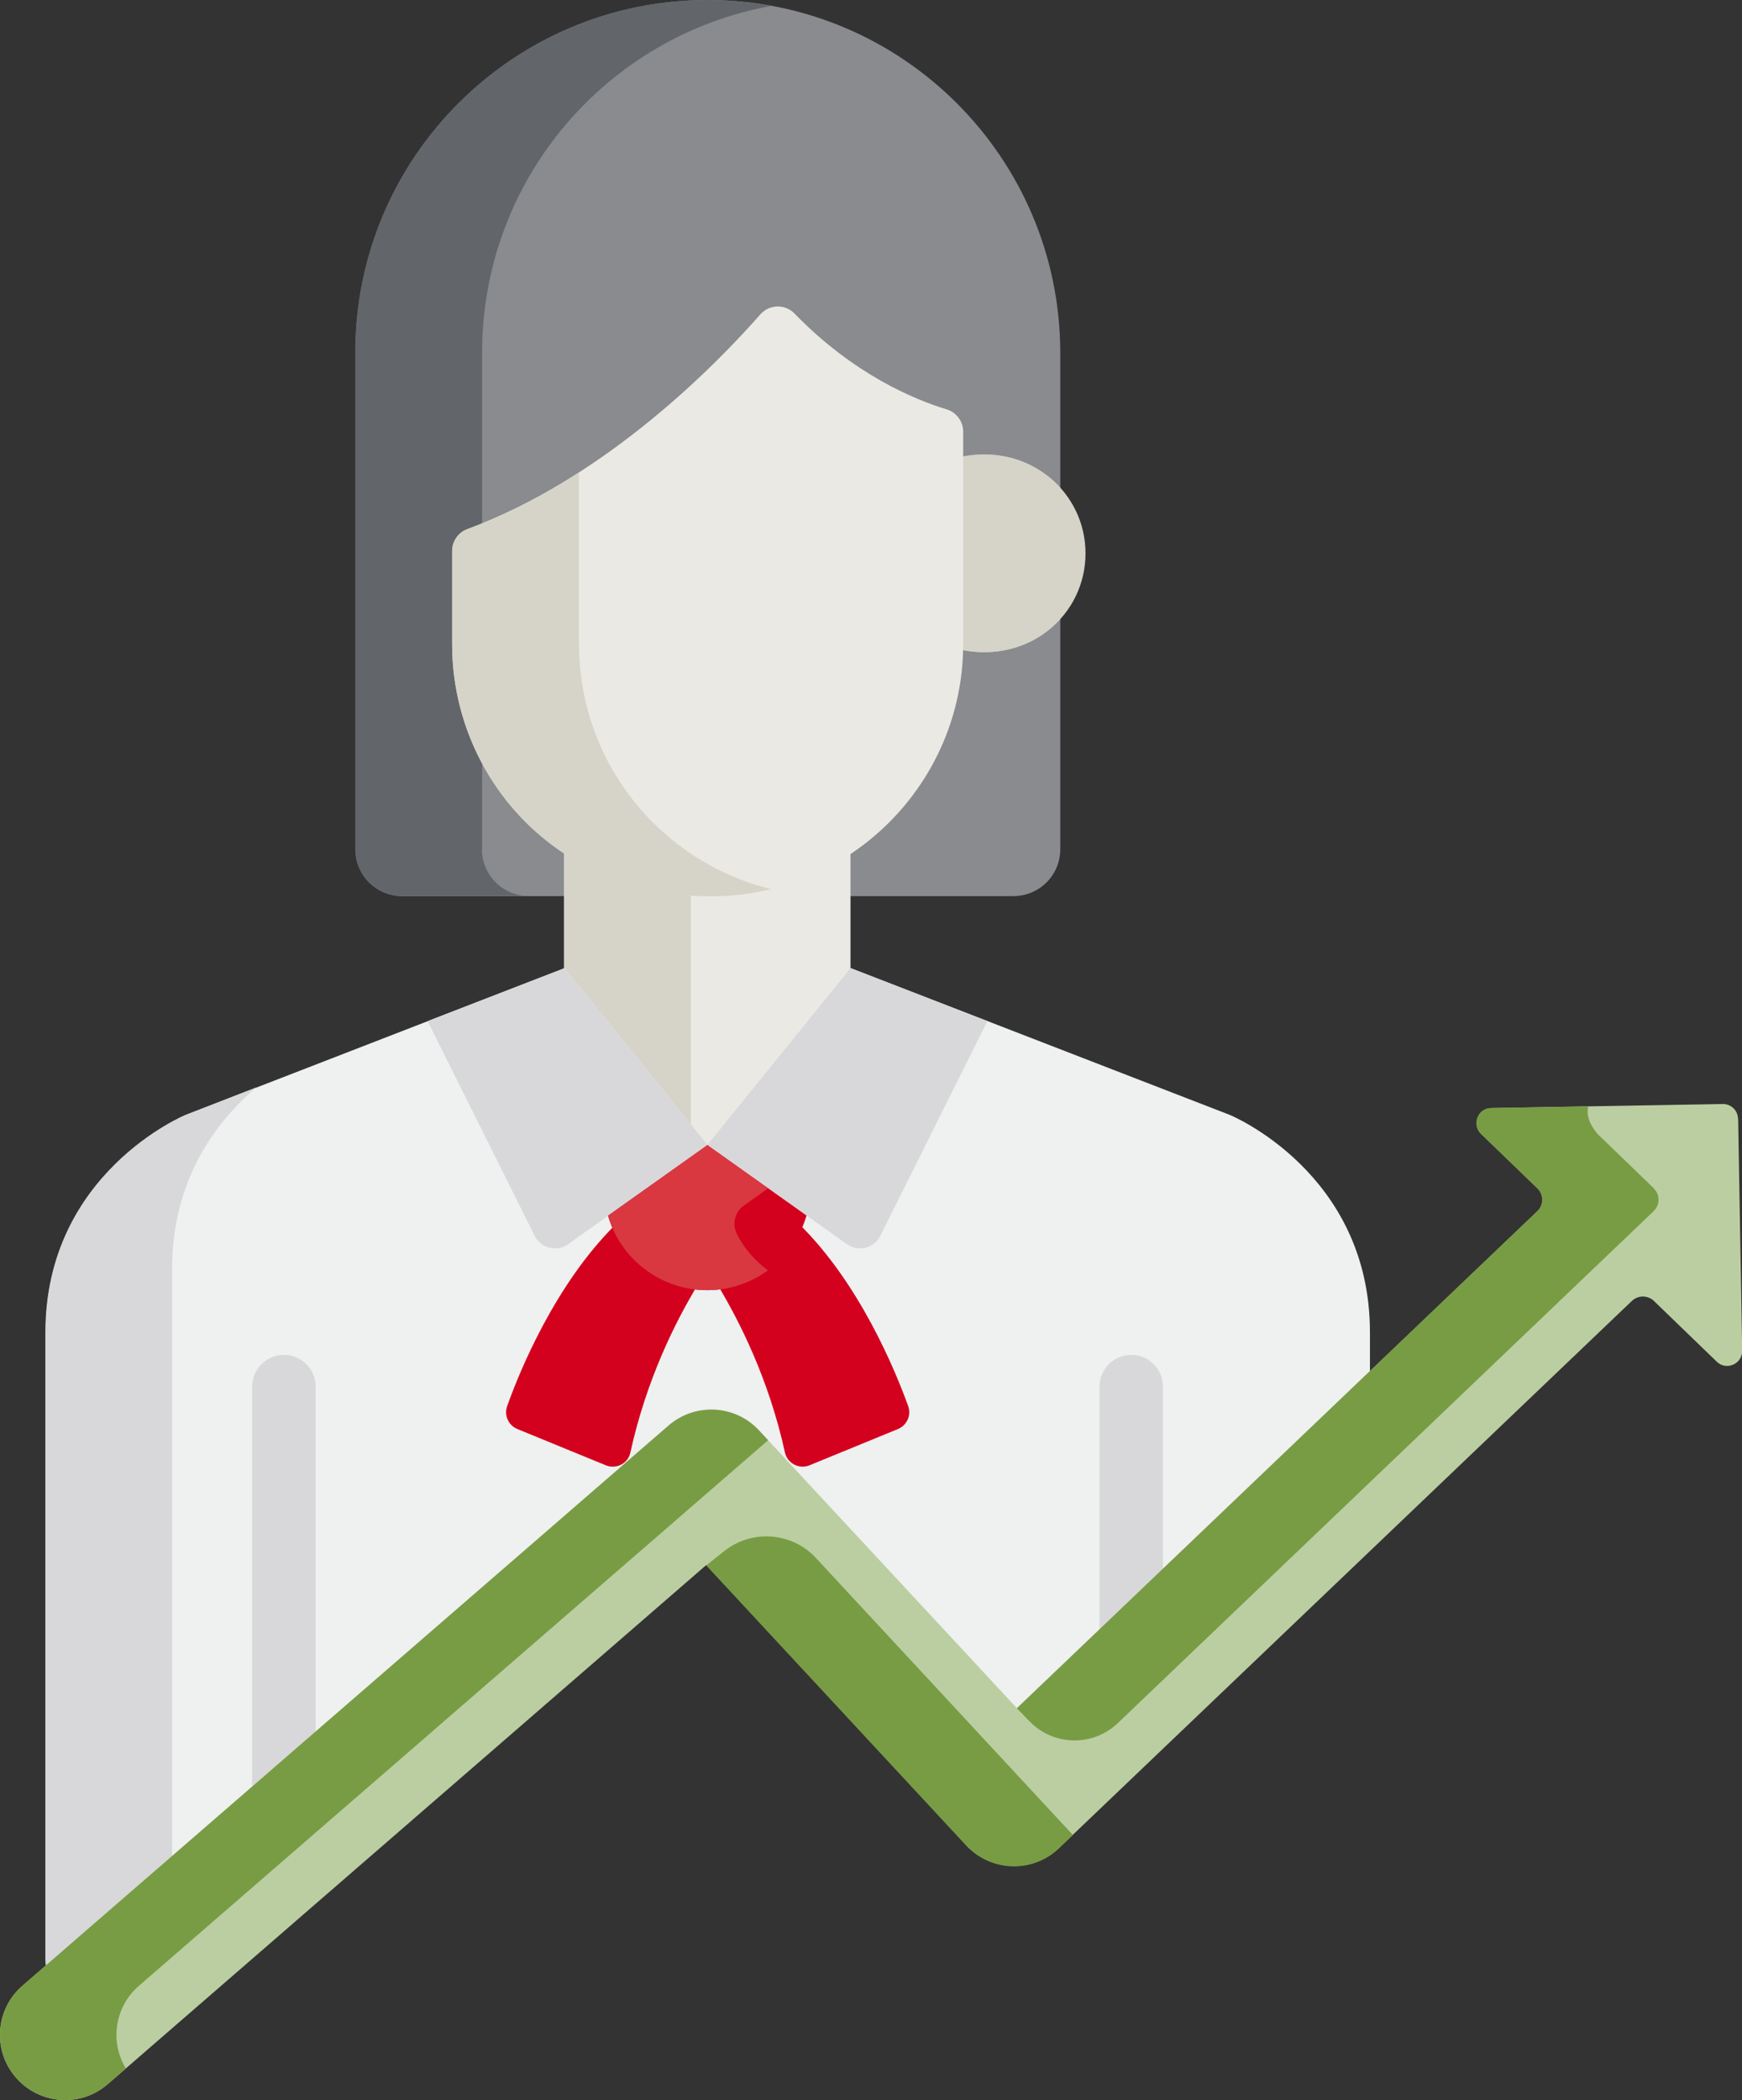
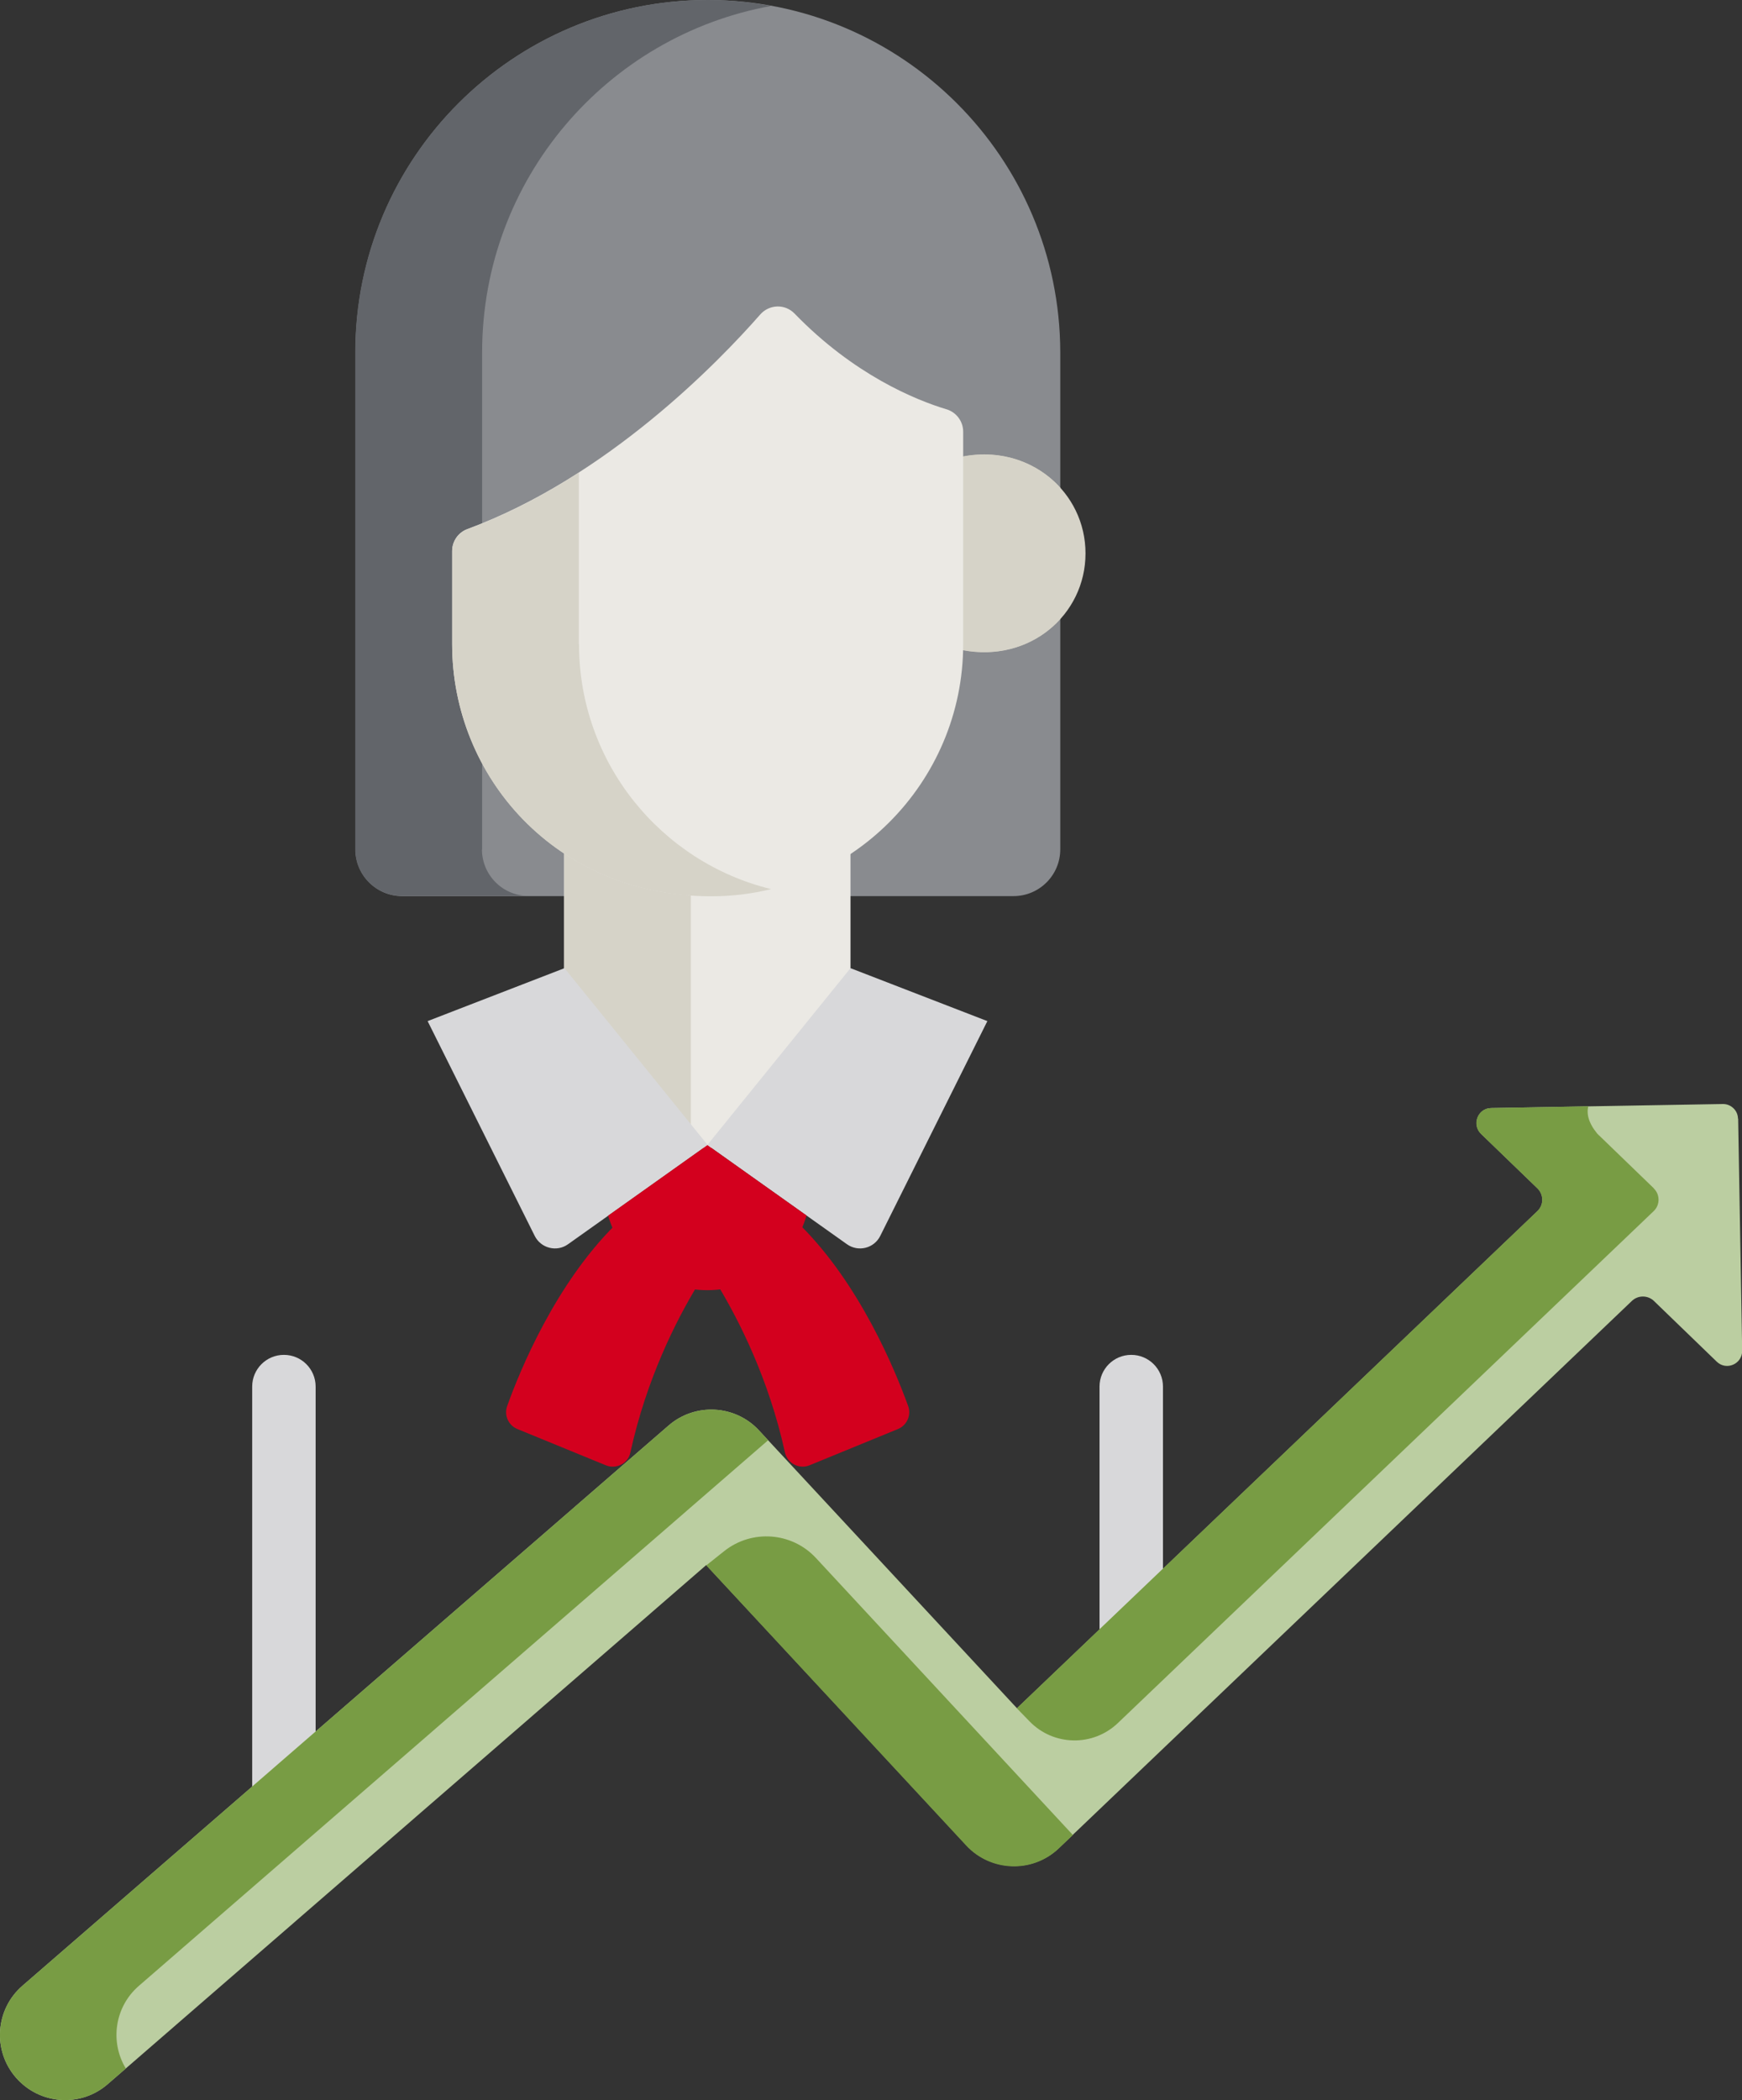
<svg xmlns="http://www.w3.org/2000/svg" id="Ebene_1" viewBox="0 0 99.4 119.81">
  <rect x="0" y="0" width="99.4" height="119.81" fill="#333333" stroke="none" />
  <defs>
    <style>.cls-1{fill:#789c44;}.cls-1,.cls-2,.cls-3,.cls-4,.cls-5,.cls-6,.cls-7,.cls-8,.cls-9,.cls-10{stroke-width:0px;}.cls-2{fill:#62656a;}.cls-3{fill:#898b8f;}.cls-4{fill:#d3001e;}.cls-5{fill:#d6d3c8;}.cls-6{fill:#bbcea1;}.cls-7{fill:#d93840;}.cls-8{fill:#d8d8da;}.cls-9{fill:#eff0f0;}.cls-10{fill:#ebe9e4;}</style>
  </defs>
  <path class="cls-3" d="m40.38,0c-11.1,0-20.1,9-20.1,20.1v28.35c0,1.47,1.19,2.67,2.67,2.67h34.88c1.47,0,2.67-1.19,2.67-2.67v-28.35C60.48,9,51.48,0,40.38,0" />
  <path class="cls-2" d="m27.51,48.46v-28.35c0-9.87,7.11-18.07,16.49-19.77C42.82.12,41.61,0,40.38,0,29.27,0,20.27,9,20.27,20.1v28.35c0,1.47,1.19,2.66,2.66,2.66h7.23c-1.47,0-2.66-1.19-2.66-2.66" />
  <path class="cls-5" d="m54.93,26.05v10.73c0,.1,0,.21,0,.31,3.83.73,7.01-2.02,7.01-5.52s-3.18-6.25-7.01-5.52" />
  <path class="cls-5" d="m60.49,27.81c-1.29-1.42-3.31-2.2-5.56-1.77v10.73c0,.11,0,.21,0,.31,2.25.43,4.28-.34,5.57-1.77v-7.5Z" />
  <path class="cls-10" d="m40.58,50.66c-3.25,0-6.09-.91-8.39-2.44v7.46l8.17,10.09,8.17-10.09v-7.44c-2.28,1.52-5.01,2.41-7.95,2.41" />
  <path class="cls-5" d="m39.42,50.62c-2.77-.19-5.21-1.06-7.23-2.4v7.47l7.23,8.93v-14Z" />
  <path class="cls-10" d="m54.01,23.35c-1.79-.54-5.3-1.98-8.67-5.46-.55-.57-1.45-.53-1.96.05-2.37,2.7-8.73,9.29-16.71,12.24-.52.19-.87.69-.87,1.25v5.32c0,7.51,5.88,14.37,14.79,14.37,7.92,0,14.37-6.45,14.37-14.37v-12.12c0-.59-.38-1.1-.94-1.28" />
  <path class="cls-5" d="m33.03,36.75v-9.79c-1.95,1.26-4.09,2.39-6.36,3.23-.52.19-.87.69-.87,1.25v5.32c0,7.51,5.88,14.37,14.79,14.37,1.17,0,2.31-.14,3.41-.41-6.28-1.53-10.96-7.21-10.96-13.96" />
-   <path class="cls-9" d="m38.15,82.04c1.51-1.31,3.79-1.19,5.16.28l14.72,15.85,20.14-19.23v-2.94c0-9.12-8-12.4-8-12.4l-21.62-8.37-8.17,10.09-8.17-10.09-21.6,8.37s-8,3.29-8,12.4v35.77c0,.33.06.65.17.94l35.38-30.68Z" />
-   <path class="cls-8" d="m9.82,72.39c0-5.18,2.58-8.47,4.81-10.36l-4.04,1.57s-8,3.29-8,12.41v35.77c0,.33.06.65.17.94l7.06-6.12v-34.21Z" />
  <path class="cls-8" d="m50.23,70.5l6.11-12.25-7.81-3.02-8.17,10.09,7.97,5.66c.65.46,1.55.23,1.9-.48" />
  <path class="cls-8" d="m30.51,70.5l-6.11-12.25,7.81-3.02,8.17,10.09-7.97,5.66c-.64.46-1.55.23-1.9-.48" />
  <path class="cls-4" d="m35.11,69.87c-3.41,3.38-5.44,8.29-6.17,10.34-.19.52.07,1.1.58,1.31l5.05,2.07c.59.24,1.27-.1,1.4-.73.92-4.2,2.61-7.53,3.83-9.54-2.11-.21-3.88-1.57-4.68-3.45" />
  <path class="cls-4" d="m45.63,69.86c-.79,1.88-2.56,3.24-4.67,3.46,1.21,2.01,2.91,5.34,3.83,9.54.14.62.81.97,1.4.73l5.05-2.07c.51-.21.77-.79.58-1.31-.74-2.05-2.77-6.98-6.19-10.35" />
  <path class="cls-4" d="m40.37,65.32l-5.67,4.03c.71,2.45,2.98,4.25,5.66,4.25s4.95-1.8,5.66-4.26l-5.66-4.02Z" />
-   <path class="cls-7" d="m42.04,70.37c-.28-.56-.1-1.24.41-1.6l1.38-.98-3.47-2.46-5.67,4.02c.71,2.45,2.98,4.25,5.66,4.25,1.3,0,2.49-.42,3.47-1.13-.75-.55-1.36-1.26-1.79-2.1" />
  <path class="cls-8" d="m18.01,99.5v-20.4c0-1-.81-1.81-1.81-1.81s-1.81.81-1.81,1.81v23.53l3.62-3.13Z" />
  <path class="cls-8" d="m66.36,79.1c0-1-.81-1.81-1.81-1.81s-1.81.81-1.81,1.81v14.57l3.62-3.45v-11.11Z" />
  <path class="cls-6" d="m99.17,63.82c0-.47-.4-.85-.87-.84l-13.21.23c-.76.01-1.12.94-.58,1.47l3.22,3.11c.37.36.37.95,0,1.3l-29.7,28.36-14.72-15.85c-1.36-1.47-3.65-1.59-5.16-.28L1.28,113.28c-1.55,1.34-1.72,3.69-.37,5.24,1.35,1.55,3.69,1.72,5.24.37l34.15-29.61,14.84,15.98c1.4,1.51,3.79,1.6,5.29.16l32.69-31.21c.35-.33.9-.33,1.25,0l3.59,3.47c.55.53,1.46.13,1.45-.63l-.23-13.25Z" />
  <path class="cls-1" d="m7.93,113.28l35.9-31.12-.52-.56c-1.36-1.47-3.64-1.59-5.16-.28L1.28,113.28c-1.55,1.35-1.72,3.69-.37,5.24,1.35,1.55,3.69,1.72,5.24.37l1.03-.89c-.92-1.52-.64-3.52.75-4.72" />
  <path class="cls-1" d="m94.37,67.79l-3.22-3.11s-.02-.02-.04-.05c-.02-.03-.04-.05-.06-.08-.2-.25-.58-.84-.42-1.44l-5.55.1c-.76.01-1.12.94-.58,1.47l3.22,3.11c.37.36.37.95,0,1.3l-29.7,28.36.73.75c1.37,1.41,3.62,1.45,5.04.09l30.57-29.2c.37-.35.37-.95,0-1.3" />
  <path class="cls-1" d="m46.56,88.88c-1.37-1.48-3.65-1.65-5.23-.4l-1.03.82,14.83,15.98c1.4,1.51,3.79,1.6,5.29.16l.8-.76-14.66-15.8Z" />
</svg>